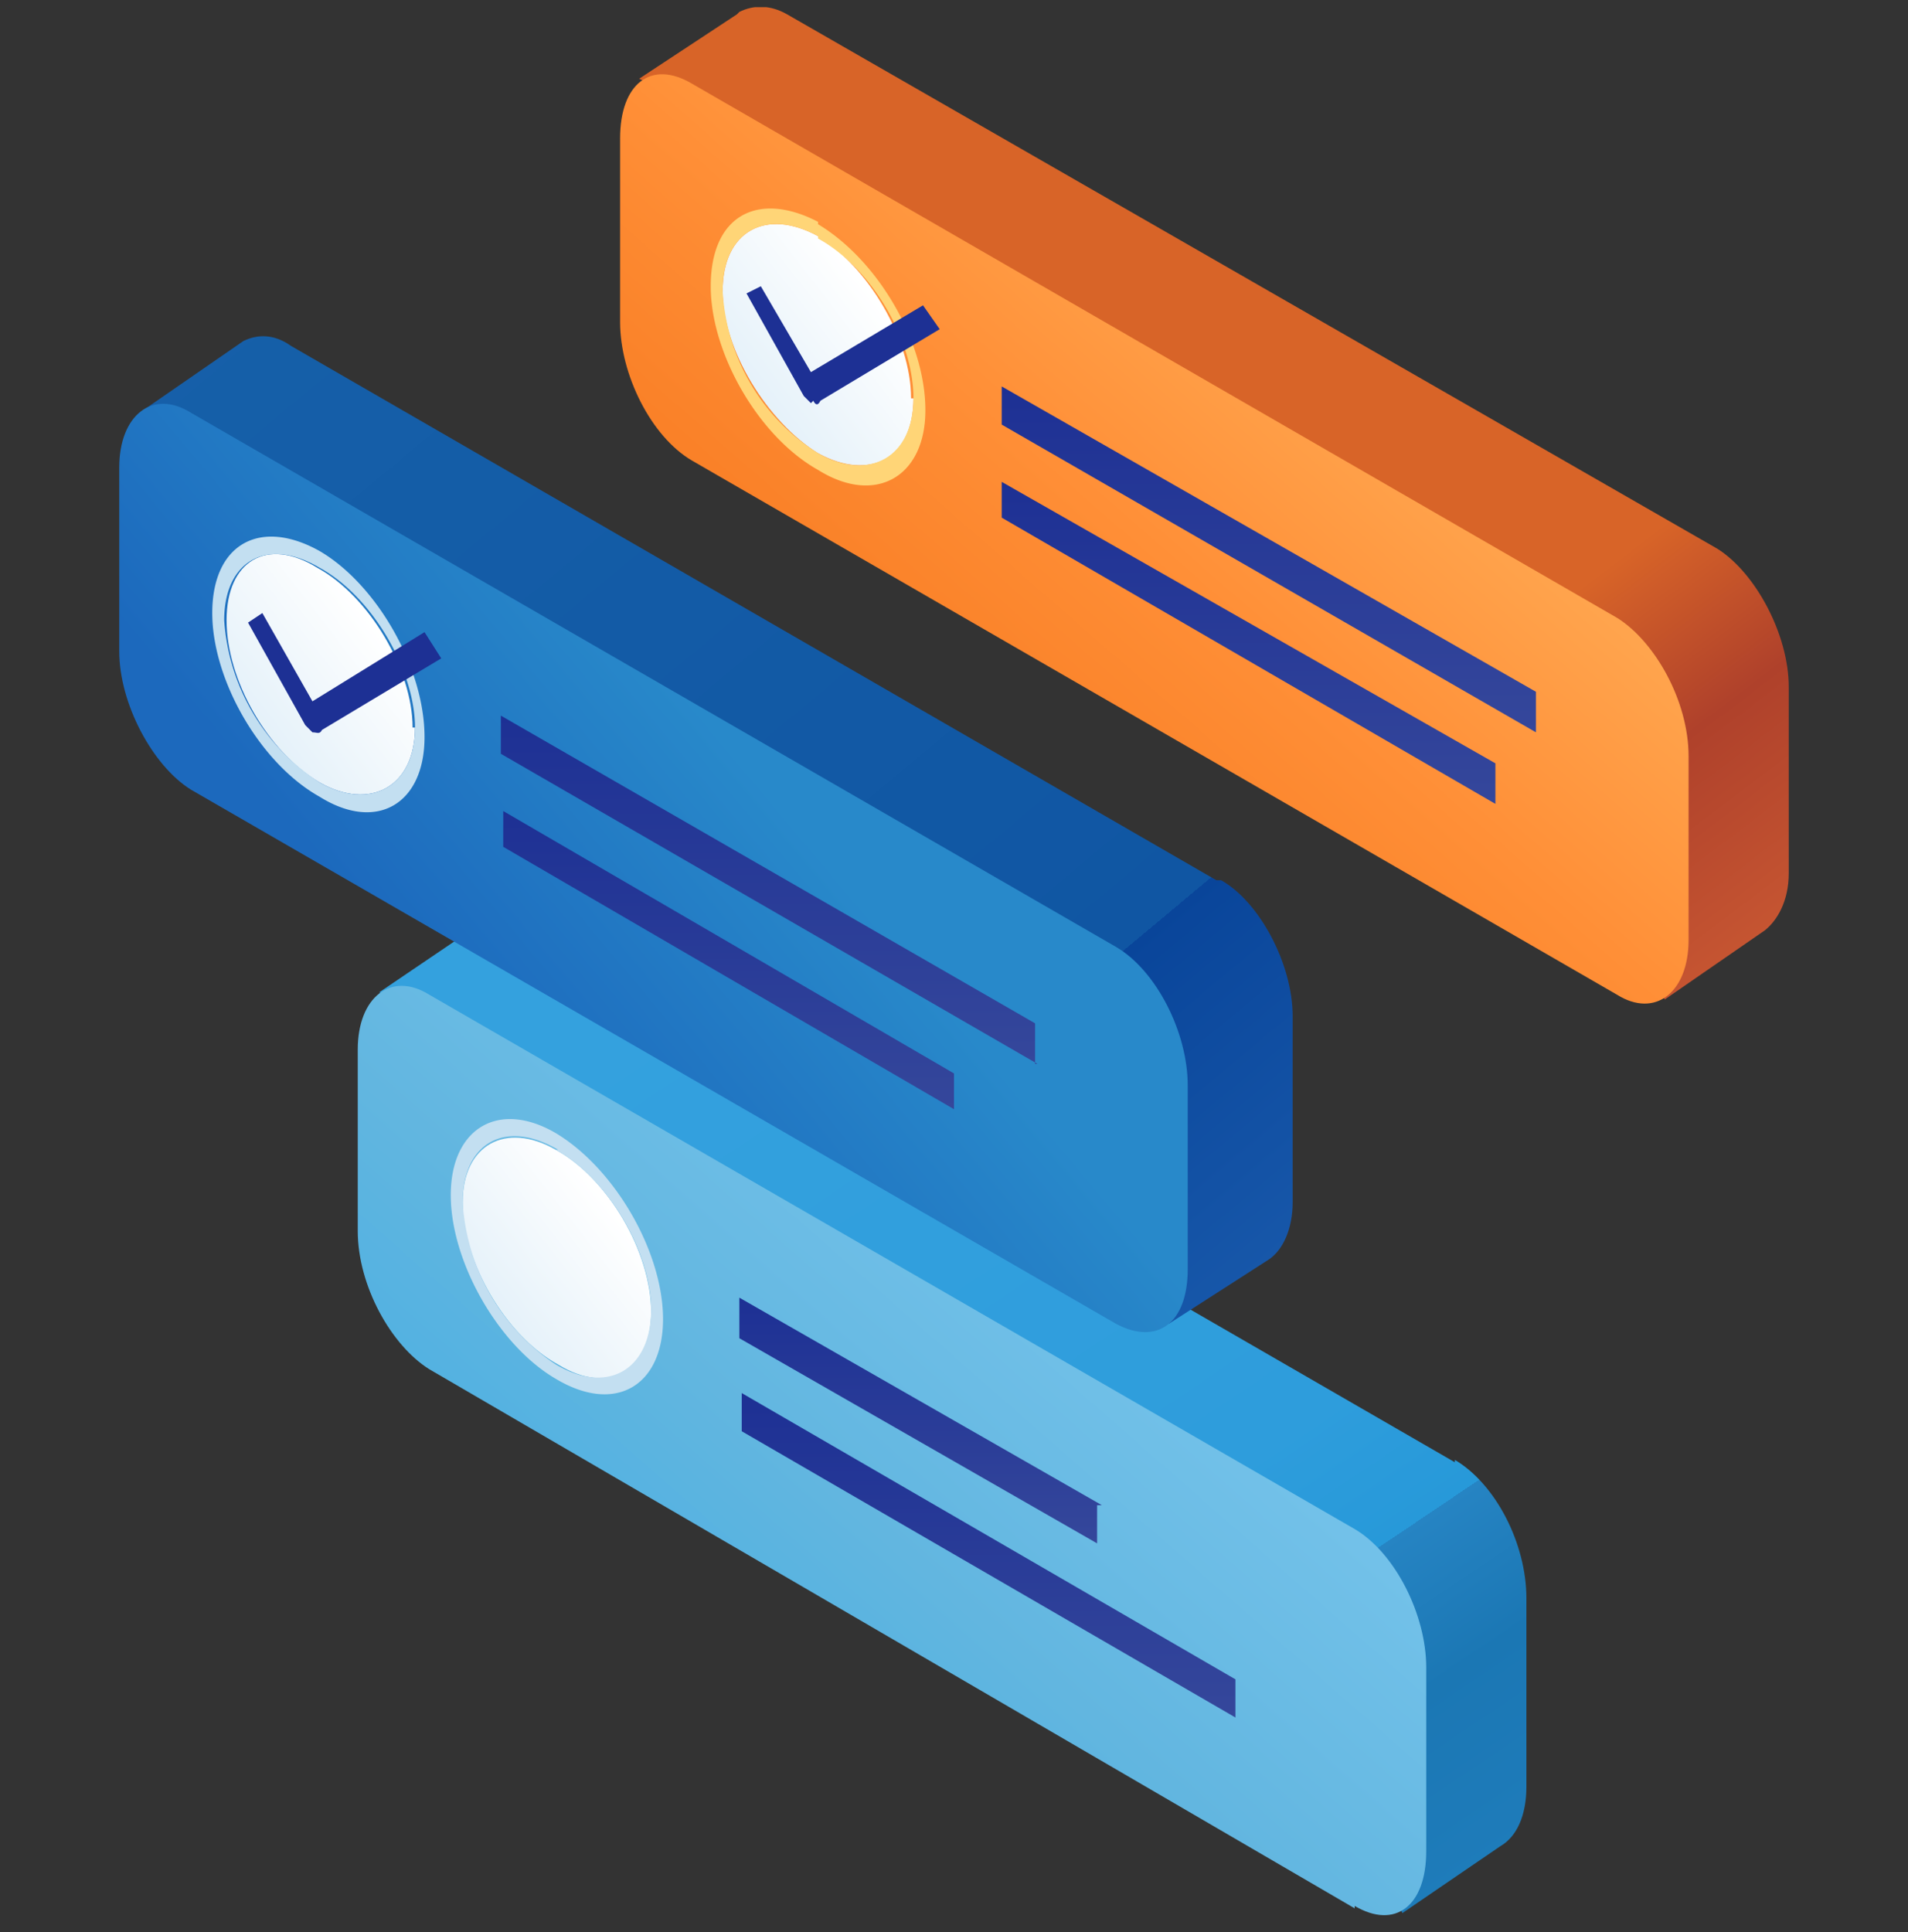
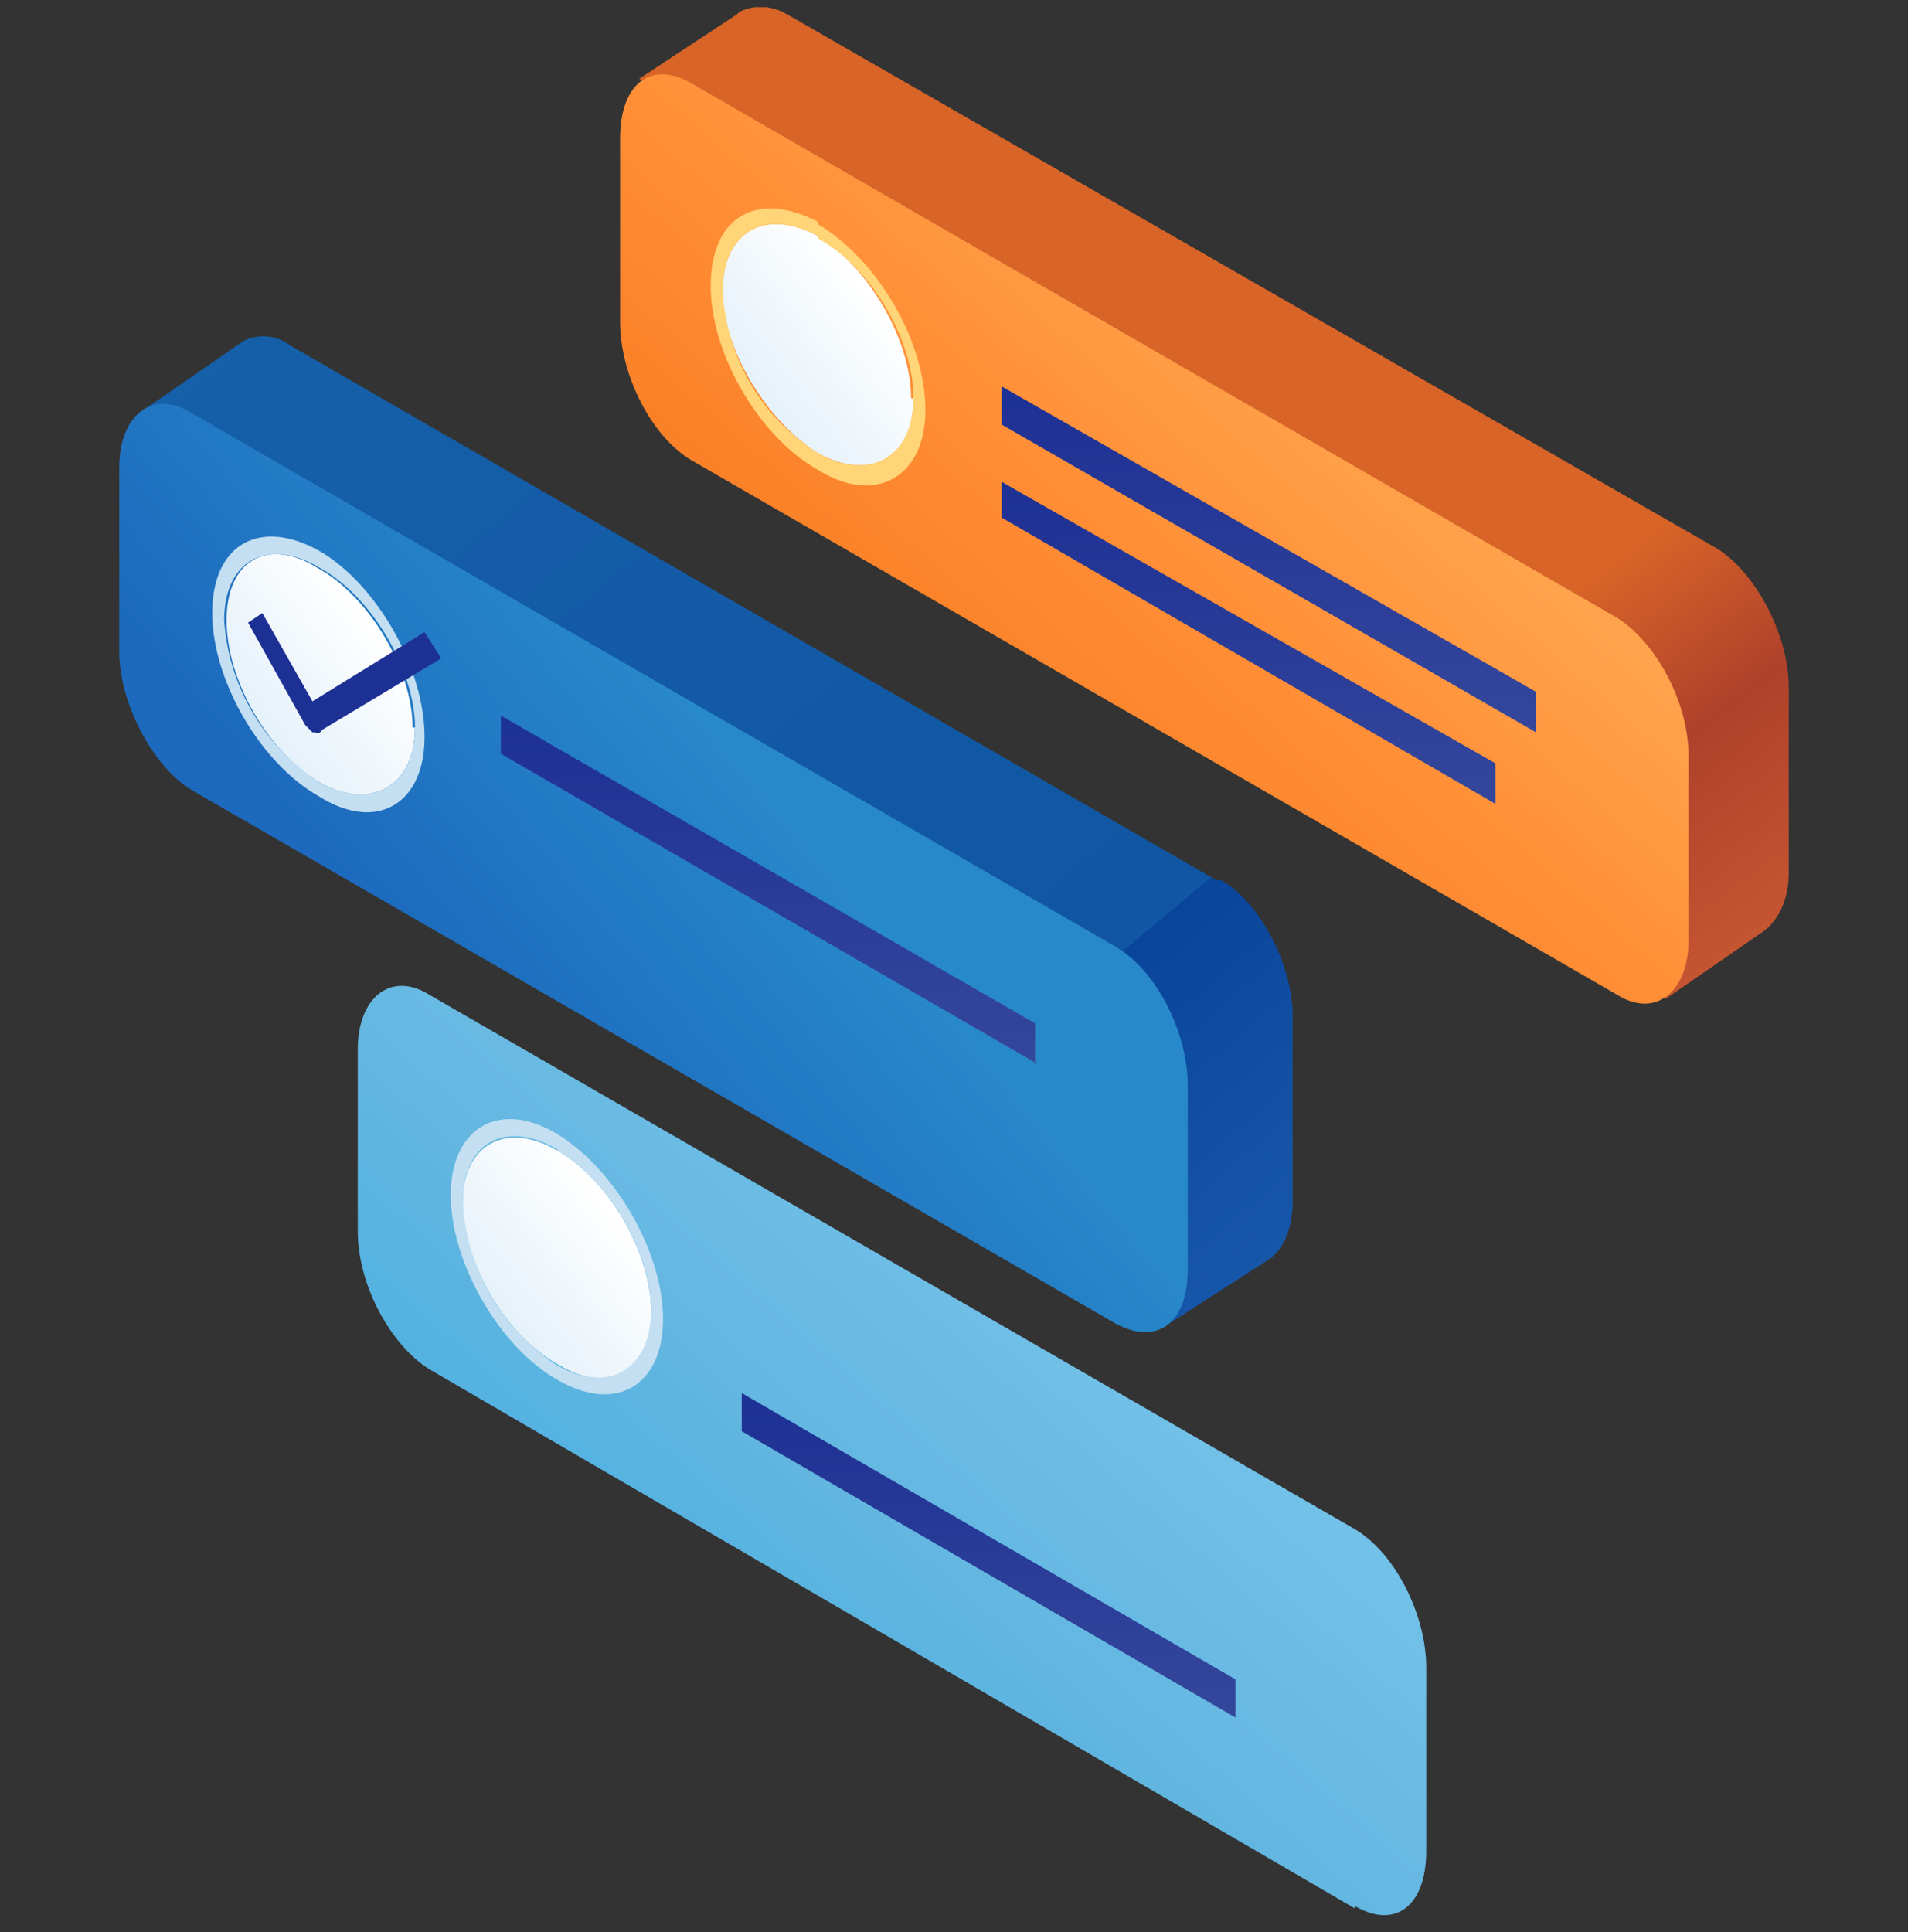
<svg xmlns="http://www.w3.org/2000/svg" width="80" height="81" fill="none">
  <rect width="100%" height="100%" fill="#333333" stroke="none" />
  <g clip-path="url(#a)">
-     <path fill="url(#b)" d="M61 61.3 22.2 38.9c-.8-.4-1.5-.5-2-.2l-1.2.8-3.1 2.1 3.3 1.6V49c0 2.3 1.3 4.9 3 5.8l36 20.8-.1 3 .7 1.6 4.1-2.8c.7-.4 1.1-1.3 1.1-2.5V67c0-2.3-1.3-4.8-3-5.8Z" />
    <path fill="url(#c)" d="M56.8 80 18 57.4c-1.6-1-3-3.5-3-5.8V44c0-2.2 1.4-3.3 3-2.3l38.8 22.4c1.7 1 3 3.6 3 5.8v7.7c0 2.3-1.3 3.3-3 2.3Z" />
    <path fill="url(#d)" d="M27.3 55c0-2.5-1.8-5.6-4-6.8-2.1-1.2-3.9-.2-3.9 2.2 0 2.5 1.8 5.6 4 6.8 2.1 1.3 3.9.3 3.9-2.2Z" />
    <path fill="#C3DFF1" d="M23.3 48.2c2.2 1.2 4 4.3 4 6.7 0 2.5-1.8 3.6-4 2.3a8.8 8.8 0 0 1-3.9-6.8c0-2.5 1.8-3.5 4-2.2Zm0-.7c-2.4-1.4-4.4-.2-4.4 2.6 0 2.8 2 6.3 4.4 7.7 2.5 1.5 4.5.3 4.5-2.5s-2-6.3-4.5-7.8Z" />
    <path fill="url(#e)" d="m51.8 70.4-20.7-12V60l20.7 12v-1.6Z" />
-     <path fill="url(#f)" d="M46.2 63.1 31 54.4v1.7l15 8.6v-1.6Z" />
    <path fill="url(#g)" d="M51 36.9 12.2 14.5c-.7-.5-1.4-.5-2-.2L6 17.2l3.3 1.5v5.8c0 2.2 1.4 4.8 3 5.7l36.1 20.9V54l.6 1.5 4.2-2.7c.6-.4 1-1.3 1-2.4v-7.8c0-2.2-1.4-4.8-3-5.7Z" />
    <path fill="url(#h)" d="M46.8 55.5 8 33.1c-1.6-1-3-3.6-3-5.8v-7.7c0-2.2 1.4-3.3 3-2.3l38.8 22.4c1.7 1 3 3.6 3 5.8v7.7c0 2.3-1.3 3.2-3 2.3Z" />
    <path fill="url(#i)" d="M17.3 30.5c0-2.4-1.8-5.5-4-6.7-2.1-1.3-3.8-.3-3.8 2.2s1.7 5.5 3.9 6.8c2.1 1.2 4 .2 4-2.3Z" />
    <path fill="#C3DFF1" d="M13.4 23.8c2.2 1.2 4 4.3 4 6.7 0 2.5-1.9 3.5-4 2.3a8.8 8.8 0 0 1-4-6.8c0-2.5 1.8-3.5 4-2.2Zm0-.7c-2.5-1.4-4.5-.3-4.5 2.6 0 2.8 2 6.3 4.5 7.7 2.4 1.5 4.4.3 4.4-2.5 0-2.9-2-6.4-4.4-7.8Z" />
    <path fill="url(#j)" d="M43.5 44.6 21 31.6V30l22.4 12.9v1.7Z" />
-     <path fill="url(#k)" d="m40 46.5-18.9-11V34L40 45v1.6Z" />
    <path fill="#1D3094" d="m13.1 30.7-.3-.3-2.4-4.3.6-.4 2.1 3.7 4.7-2.9.7 1.1-5 3c-.1.2-.2.1-.4.1Z" />
    <path fill="url(#l)" d="M72 23 33 .6c-.7-.4-1.4-.4-2-.1l-.1.1-4.1 2.7L30.1 5v5.7c0 2.3 1.4 4.9 3 5.8l36.2 20.9-.2 3 .7 1.5L74 39c.5-.4 1-1.2 1-2.4v-7.8c0-2.2-1.4-4.8-3-5.8Z" />
    <path fill="url(#m)" d="M67.8 41.7 29 19.3c-1.7-1-3-3.6-3-5.8V5.8c0-2.3 1.3-3.3 3-2.3l38.8 22.4c1.6 1 3 3.5 3 5.8v7.7c0 2.2-1.4 3.3-3 2.3Z" />
    <path fill="url(#n)" d="M38.2 16.7c0-2.5-1.8-5.5-3.9-6.8-2.2-1.2-4-.2-4 2.3s1.9 5.5 4 6.8c2.2 1.2 4 .2 4-2.3Z" />
    <path fill="#FFD577" d="M34.3 10c2.2 1.2 4 4.2 4 6.7s-1.9 3.5-4 2.3a8.6 8.6 0 0 1-4-6.8c0-2.5 1.8-3.5 4-2.3Zm0-.7C31.8 8 29.8 9 29.8 12c0 2.8 2 6.3 4.5 7.7 2.4 1.5 4.5.3 4.5-2.5 0-2.9-2-6.3-4.5-7.8Z" />
    <path fill="url(#o)" d="M64.4 30.7 42 17.8v-1.6L64.4 29v1.6Z" />
    <path fill="url(#p)" d="M62.7 33.7 42 21.7v-1.5L62.7 32v1.6Z" />
-     <path fill="#1D3094" d="m34 16.9-.3-.3-2.4-4.3.6-.3 2.1 3.6 4.7-2.8.7 1-5 3c-.1.2-.2.2-.3 0Z" />
  </g>
  <defs>
    <linearGradient id="b" x1="67.2" x2="33.2" y1="87.9" y2="37.4" gradientUnits="userSpaceOnUse">
      <stop offset="0" stop-color="#2383C3" />
      <stop offset=".3" stop-color="#1B77B4" />
      <stop offset=".4" stop-color="#2684C3" />
      <stop offset=".4" stop-color="#2799D9" />
      <stop offset=".5" stop-color="#2E9DDC" />
      <stop offset="1" stop-color="#34A1DE" />
    </linearGradient>
    <linearGradient id="c" x1="37.4" x2="18.2" y1="41.4" y2="63.3" gradientUnits="userSpaceOnUse">
      <stop stop-color="#78C5EC" />
      <stop offset=".6" stop-color="#62B6E0" />
      <stop offset=".9" stop-color="#51B1E1" />
    </linearGradient>
    <linearGradient id="d" x1="19.7" x2="26.7" y1="57.5" y2="52" gradientUnits="userSpaceOnUse">
      <stop stop-color="#DBECF7" />
      <stop offset="1" stop-color="#fff" />
    </linearGradient>
    <linearGradient id="e" x1="41.4" x2="41.4" y1="58.4" y2="72" gradientUnits="userSpaceOnUse">
      <stop stop-color="#1D3094" />
      <stop offset="1" stop-color="#35479B" />
    </linearGradient>
    <linearGradient id="f" x1="38.6" x2="38.6" y1="54.4" y2="64.7" gradientUnits="userSpaceOnUse">
      <stop stop-color="#1D3094" />
      <stop offset="1" stop-color="#35479B" />
    </linearGradient>
    <linearGradient id="g" x1="61.8" x2="18.8" y1="53.8" y2="2.3" gradientUnits="userSpaceOnUse">
      <stop stop-color="#1D5FB0" />
      <stop offset=".3" stop-color="#09459A" />
      <stop offset=".3" stop-color="#1056A3" />
      <stop offset="1" stop-color="#1660A9" />
    </linearGradient>
    <linearGradient id="h" x1="22.3" x2="37.9" y1="46.7" y2="33.6" gradientUnits="userSpaceOnUse">
      <stop stop-color="#1C69BD" />
      <stop offset=".8" stop-color="#2889CA" />
    </linearGradient>
    <linearGradient id="i" x1="9.8" x2="16.8" y1="33" y2="27.6" gradientUnits="userSpaceOnUse">
      <stop stop-color="#DBECF7" />
      <stop offset="1" stop-color="#fff" />
    </linearGradient>
    <linearGradient id="j" x1="32.3" x2="32.3" y1="30" y2="44.6" gradientUnits="userSpaceOnUse">
      <stop stop-color="#1D3094" />
      <stop offset="1" stop-color="#35479B" />
    </linearGradient>
    <linearGradient id="k" x1="30.6" x2="30.6" y1="33.9" y2="46.5" gradientUnits="userSpaceOnUse">
      <stop stop-color="#1D3094" />
      <stop offset="1" stop-color="#35479B" />
    </linearGradient>
    <linearGradient id="l" x1="58.9" x2="74.4" y1="30.2" y2="50.6" gradientUnits="userSpaceOnUse">
      <stop stop-color="#D86428" />
      <stop offset=".3" stop-color="#AF412B" />
      <stop offset=".7" stop-color="#CA5933" />
      <stop offset="1" stop-color="#C55723" />
    </linearGradient>
    <linearGradient id="m" x1="27.5" x2="51.2" y1="28.6" y2="1.5" gradientUnits="userSpaceOnUse">
      <stop stop-color="#F5751B" />
      <stop offset=".5" stop-color="#FF8F37" />
      <stop offset=".8" stop-color="#FFA54E" />
    </linearGradient>
    <linearGradient id="n" x1="30.7" x2="37.7" y1="19.2" y2="13.8" gradientUnits="userSpaceOnUse">
      <stop stop-color="#DBECF7" />
      <stop offset="1" stop-color="#fff" />
    </linearGradient>
    <linearGradient id="o" x1="53.2" x2="53.2" y1="16.2" y2="30.7" gradientUnits="userSpaceOnUse">
      <stop stop-color="#1D3094" />
      <stop offset="1" stop-color="#35479B" />
    </linearGradient>
    <linearGradient id="p" x1="52.4" x2="52.4" y1="20.2" y2="33.7" gradientUnits="userSpaceOnUse">
      <stop stop-color="#1D3094" />
      <stop offset="1" stop-color="#35479B" />
    </linearGradient>
    <clipPath id="a">
      <path fill="#fff" d="M5 .3h70v80H5z" />
    </clipPath>
  </defs>
</svg>